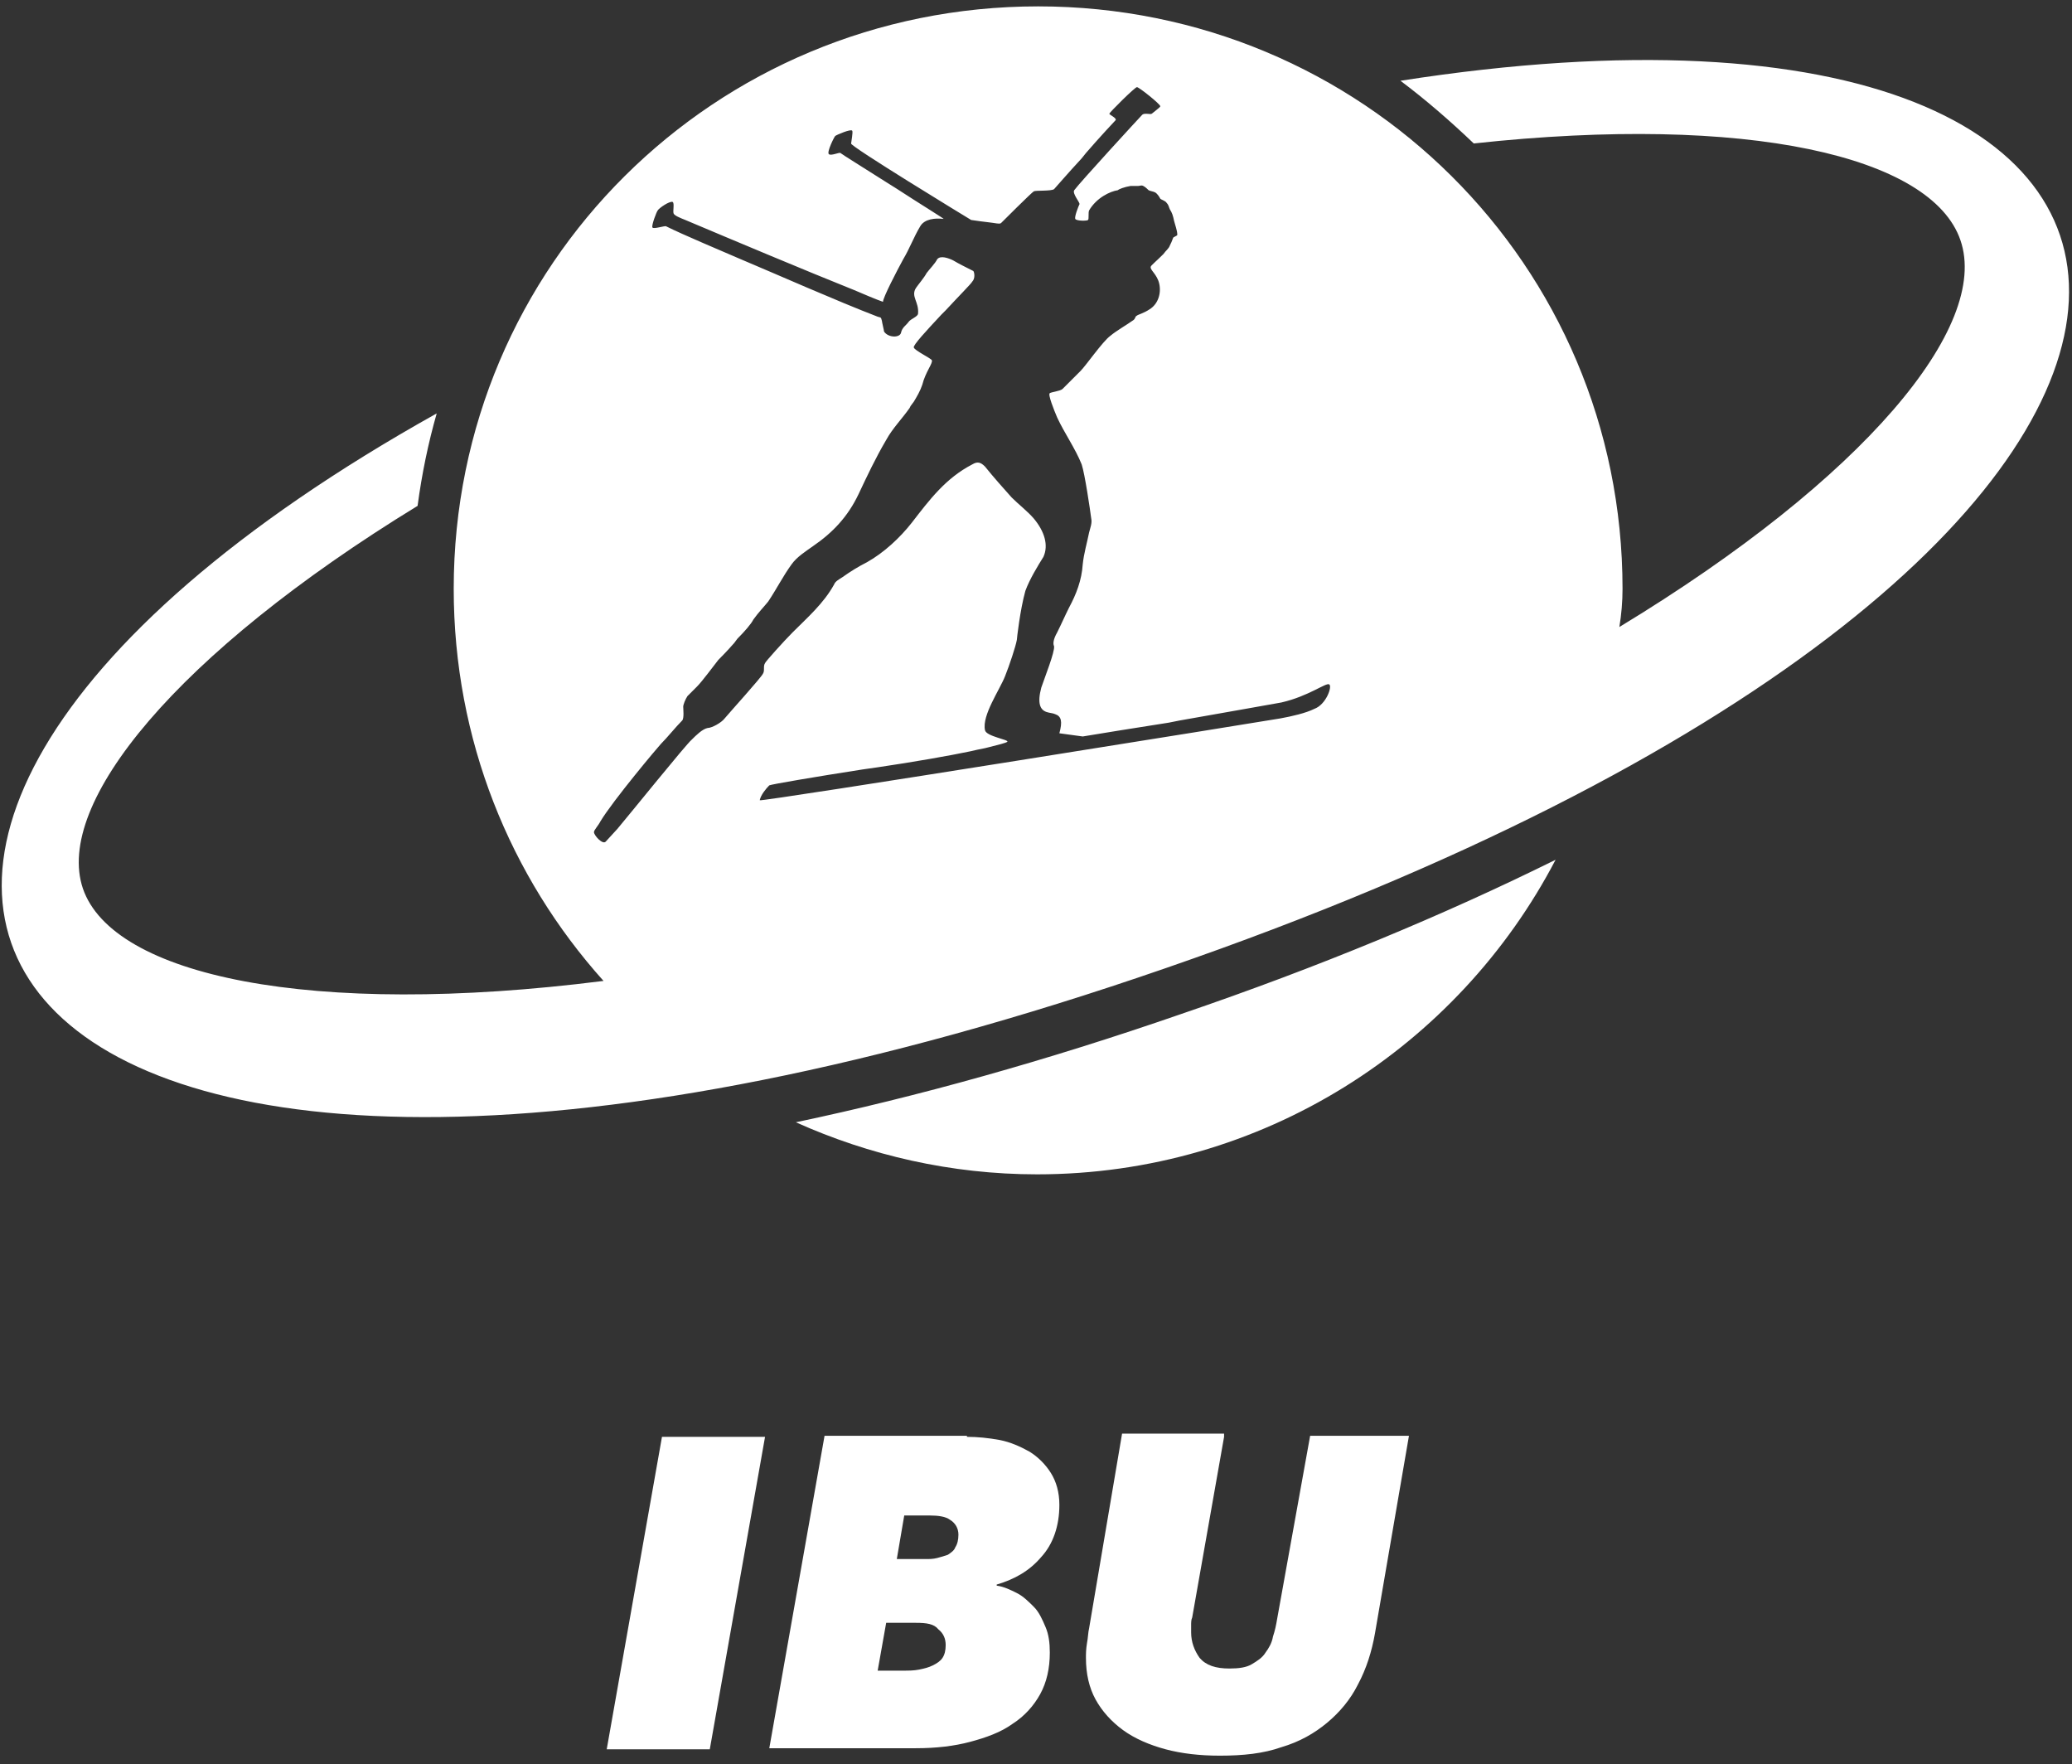
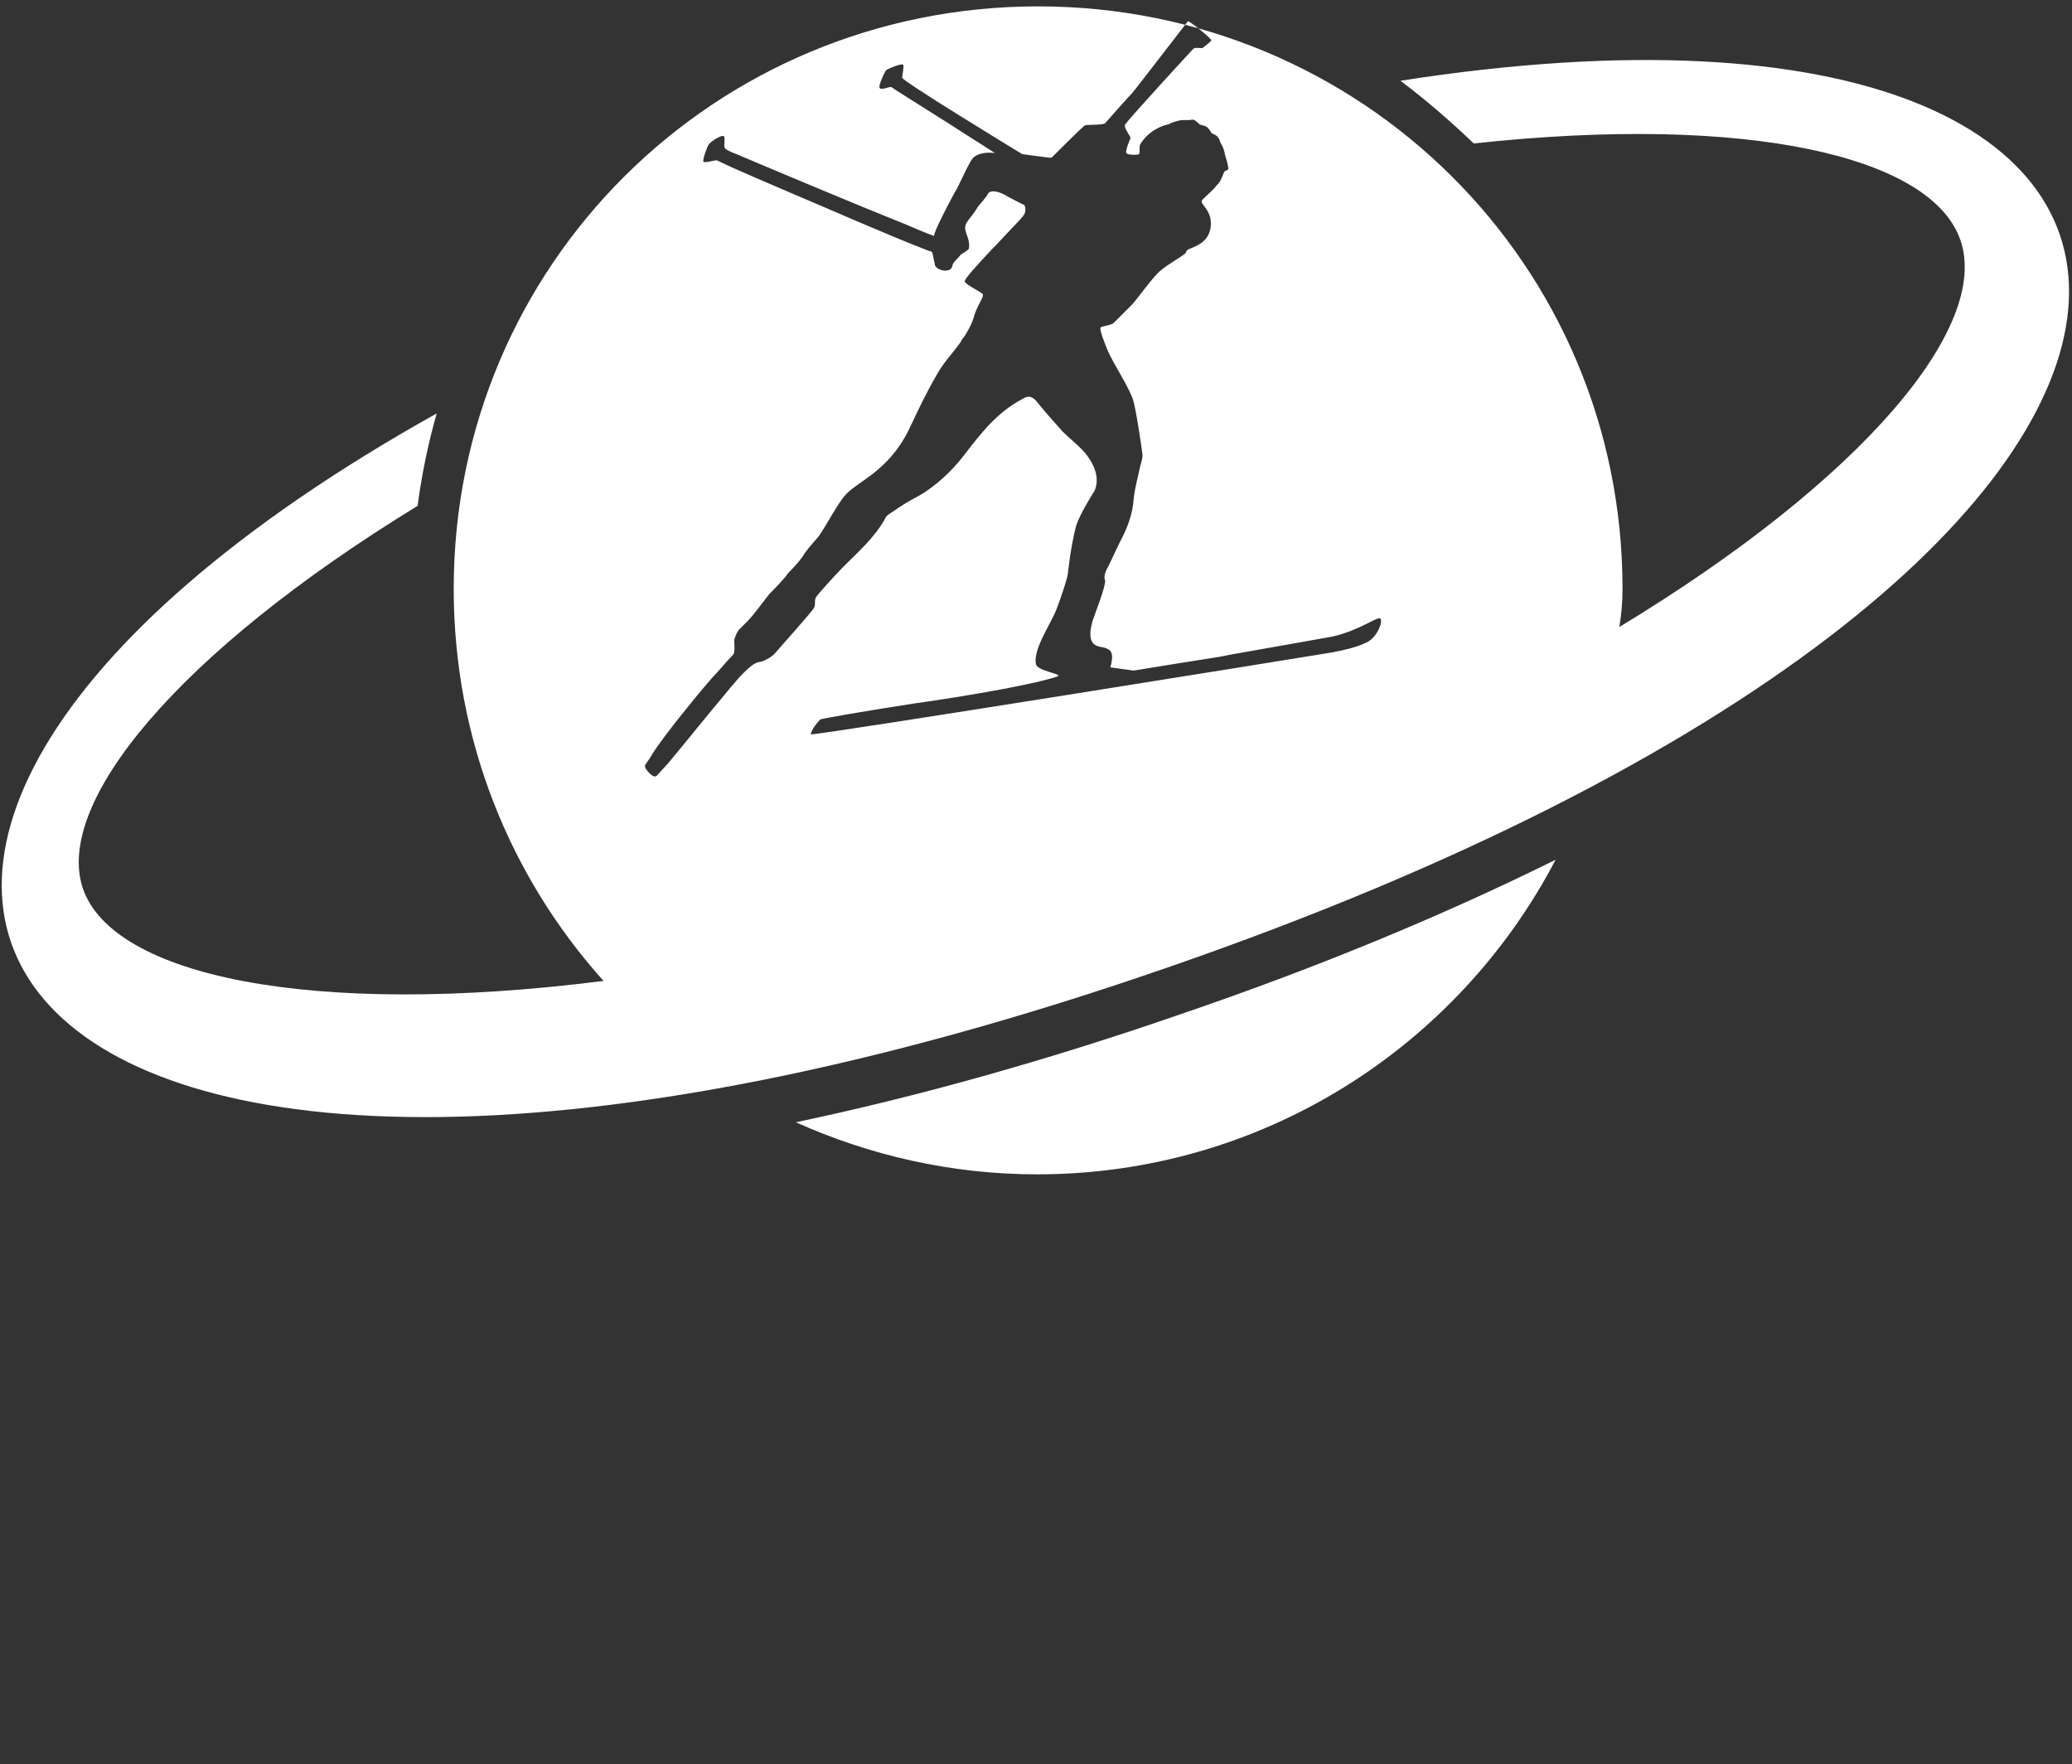
<svg xmlns="http://www.w3.org/2000/svg" version="1.1" id="Layer_1" x="0" y="0" viewBox="0 0 195 166" style="enable-background:new 0 0 195 166" xml:space="preserve">
  <rect x="0" y="0" width="195" height="166" fill="#333333" stroke="none" />
  <style>.st0{fill-rule:evenodd;clip-rule:evenodd;fill:#fff}</style>
  <g id="IBU-_x2013_-Brandbook">
    <g id="_x31_4" transform="translate(-1188 -751)">
      <g id="Logo-_x2F_-Flat" transform="translate(1188 751)">
-         <path id="Combined-Shape" class="st0" d="m115.2 135.2-3 17c-.1.2-.1.5-.1.7v.7c0 .9.3 1.7.8 2.4.6.7 1.5 1 2.8 1 .9 0 1.6-.1 2.1-.4.5-.3 1-.6 1.3-1.1.3-.4.6-.9.7-1.5.2-.6.3-1.1.4-1.7l3.1-17.2h9.3l-3.2 18.6c-.3 1.7-.8 3.3-1.6 4.8-.7 1.4-1.7 2.6-2.9 3.6s-2.6 1.8-4.3 2.3c-1.7.6-3.6.8-5.8.8-1.9 0-3.6-.2-5.1-.6-1.5-.4-2.9-1-4-1.8s-2-1.8-2.6-2.9c-.6-1.1-.9-2.4-.9-3.9 0-.4 0-.8.1-1.4.1-.5.1-1 .2-1.4l3.1-18.3h9.6zm-24.2 0c1 0 2 .1 3.1.3 1 .2 1.9.6 2.8 1.1.8.5 1.5 1.2 2 2s.8 1.8.8 3c0 2-.6 3.7-1.7 4.9-1.1 1.3-2.5 2.1-4.2 2.6v.1c.7.1 1.3.4 1.9.7.6.3 1.1.8 1.6 1.3s.8 1.2 1.1 1.9c.3.7.4 1.5.4 2.4 0 1.5-.3 2.8-.9 3.9-.6 1.1-1.5 2.1-2.6 2.8-1.1.8-2.5 1.3-4 1.7-1.5.4-3.2.6-5.1.6H72.4l5.2-29.4H91zm-19 0-5.2 29.4h-9.7l5.2-29.4H72zm14.2 17.5h-2.8l-.8 4.5H85c.5 0 1 0 1.5-.1s.9-.2 1.3-.4.7-.4.9-.7c.2-.3.3-.7.3-1.2 0-.6-.2-1.1-.7-1.5-.4-.5-1.1-.6-2.1-.6zm1.3-10.1h-2.4l-.7 4.1h2.7c.4 0 .7 0 1.1-.1s.7-.2 1-.3c.3-.2.6-.4.7-.7.2-.3.3-.7.3-1.2 0-.6-.3-1.1-.8-1.4-.4-.3-1.1-.4-1.9-.4z" />
-         <path id="Combined-Shape_00000147219825992851672760000002839267550234976954_" class="st0" d="M146.4 80.9c-9.2 17.6-27.6 29.6-48.8 29.6-8.1 0-15.8-1.8-22.7-4.9 11.4-2.4 23.6-5.8 36.3-10.2 12.9-4.4 24.7-9.3 35.2-14.5zM97.7.6c30.4 0 55 24.3 55 54.8 0 1.2-.1 2.4-.3 3.6 23.1-14 34.9-28.3 32.1-36.4-2.7-7.9-20-11.9-45.8-9.1-2.2-2.1-4.5-4.1-6.9-5.9 85.8-13.4 88.9 45.2-22.1 83.5-111 38.4-144.5-9.8-68.6-52.2-.8 2.8-1.4 5.7-1.8 8.7-22.7 13.9-34.2 28-31.5 36 2.8 8.2 21.4 12.2 49 8.7-8.8-9.8-14.1-22.7-14.1-36.9C42.7 24.9 67.3.6 97.7.6zm9.3 7.6c-.2 0-2.6 2.4-2.6 2.5 0 .1.7.4.6.6-.1.1-1.5 1.6-2.8 3.1l-.4.5c-1.3 1.4-2.5 2.8-2.6 2.9-.3.2-1.7.1-1.9.2-.2.1-3 2.9-3.1 3-.2.1-.4 0-1.3-.1s-1.4-.2-1.5-.2c-.5-.3-11.5-7-11.3-7.2 0-.1.2-1.1.1-1.2-.1-.2-1.5.4-1.6.5-.1.1-.8 1.5-.6 1.7.2.2 1-.2 1.1-.1.1.1 2.2 1.4 4.4 2.8l.8.5c2.3 1.5 4.6 2.9 4.5 2.9-.8-.1-1.8 0-2.2.7-.6 1-1 2.1-1.6 3.1-.6 1.1-1.9 3.6-1.9 4-.6-.2-2-.8-2.7-1.1-4.5-1.8-11.4-4.7-15.9-6.6-.5-.2-1-.4-1.1-.6-.1-.2.1-1-.1-1.1-.3-.1-1.3.6-1.4.8-.1.1-.6 1.4-.5 1.6.1.2 1.2-.2 1.3-.1 1.6.8 5.2 2.3 6.8 3 3.8 1.6 9.2 4 13.1 5.5.3.1.3 0 .4.4 0 .1.2.9.2 1 .4.6 1.5.6 1.6.1.1-.5.5-.7.7-1 .2-.3.9-.5.9-.8.1-1.1-.7-1.6-.2-2.4.2-.3.8-1 1-1.4.3-.4.8-.9 1-1.3.3-.4 1.1-.1 1.5.1.5.3 1.3.7 1.9 1 .1.1.2.7-.1 1-.1.2-1.3 1.4-2.5 2.7l-.4.4c-1.4 1.5-2.7 2.9-2.6 3.1.1.3 1.6 1 1.7 1.2.1.3-.6 1.1-.9 2.3-.2.6-.5 1.1-.8 1.6l-.3.4-.1.2c-.7 1-1.6 1.9-2.2 3-1 1.7-1.8 3.4-2.6 5.1-1 2.1-2.4 3.6-4.3 4.9-.7.5-1.5 1-2 1.7-.8 1.1-1.4 2.3-2.2 3.5-.4.5-.9 1-1.4 1.7-.2.4-.8 1.1-1.5 1.8l-.3.4c-.7.8-1.3 1.4-1.5 1.6-.4.5-1.5 2-2 2.5l-.9.9c-.2.3-.4.8-.4 1 0 .2.1 1.1-.1 1.3-.6.6-1.4 1.6-2 2.2-.2.2-4.5 5.3-5.7 7.3-.2.4-.6.8-.6 1 0 .3.8 1.2 1.1.9.1-.1 1-1.1 1.1-1.2 1.1-1.3 6.5-8 7-8.4.4-.4 1-1 1.5-1.1.4 0 1.3-.5 1.6-.9.5-.6 3.4-3.8 3.6-4.2.2-.3 0-.7.2-1 0-.1 1.8-2.1 2.6-2.9 1.4-1.4 2.9-2.7 3.9-4.5.1-.3.5-.5.8-.7.7-.5 1.5-1 2.3-1.4 1.6-.9 3.1-2.3 4.2-3.7 1.7-2.2 3.2-4.2 5.7-5.5.5-.3.8-.2 1.2.2.8 1 1.7 2 2.5 2.9.7.7 1.5 1.3 2.1 2 1 1.2 1.4 2.5.9 3.6-.5.8-1.3 2.1-1.7 3.2-.5 1.8-.8 4.5-.8 4.6-.1.6-.7 2.4-1.1 3.4-.5 1.3-2.2 3.7-1.9 5.1.1.6 2.3.9 2.1 1.1-.1.1-.9.3-1.7.5l-.4.1c-.5.1-1 .2-1.4.3-1.9.4-5.3 1-8.7 1.5l-.7.1-.7.1c-4.5.7-8.6 1.4-8.8 1.5-.3.3-.8.9-.9 1.4 0 .2 47.9-7.5 49-7.7 1.1-.2 2.4-.5 3.2-.9 1.1-.4 1.7-2.1 1.4-2.3-.3-.2-1.9 1.1-4.5 1.7-.6.1-5 .9-9.6 1.7l-1 .2c-3.2.5-6.3 1-8.1 1.3-.7-.1-1.5-.2-2.2-.3.3-1.1.2-1.6-.4-1.8-.2-.1-.5-.1-.8-.2-.6-.2-.9-.8-.5-2.3.3-.9 1.3-3.4 1.2-3.9-.1-.2-.1-.6.3-1.3.4-.8.7-1.5 1.1-2.3.7-1.3 1.2-2.6 1.3-4.1.1-1 .4-2 .6-3 .1-.4.3-.9.2-1.3-.1-.8-.6-4.2-.9-5.1-.6-1.5-1.6-2.9-2.3-4.4-.3-.7-.9-2.2-.7-2.3.1-.1 1-.2 1.2-.4l1.7-1.7c.5-.5 2.1-2.8 2.8-3.3.6-.5 1.5-1 2.2-1.5.2-.2.1-.3.3-.4.1-.1.6-.2 1.2-.6.8-.5 1.1-1.5.9-2.4-.2-.9-.9-1.3-.8-1.6 0-.1.5-.5 1.2-1.2.2-.3.5-.5.6-.8.1-.2.2-.4.3-.7 0-.1.4-.2.4-.3 0-.4-.2-.9-.3-1.3-.1-.5-.2-.8-.4-1.1-.1-.2-.1-.4-.3-.6-.1-.2-.5-.3-.6-.4-.1-.2-.3-.5-.5-.6-.2-.1-.4-.1-.6-.2-.1-.1-.3-.3-.5-.4-.2-.1-.3 0-.5 0h-.7c-.6.1-1.1.3-1.2.4-.7.1-2 .7-2.7 1.9-.1.2 0 .8-.1.9-.1.1-1.1.1-1.2-.1-.1-.2.3-1.2.4-1.4 0-.2-.7-1-.5-1.3.5-.7 6.2-6.9 6.4-7.1.2-.2.8 0 .9-.1.1-.1.8-.6.8-.7 0-.2-2-1.8-2.2-1.8z" />
+         <path id="Combined-Shape_00000147219825992851672760000002839267550234976954_" class="st0" d="M146.4 80.9c-9.2 17.6-27.6 29.6-48.8 29.6-8.1 0-15.8-1.8-22.7-4.9 11.4-2.4 23.6-5.8 36.3-10.2 12.9-4.4 24.7-9.3 35.2-14.5zM97.7.6c30.4 0 55 24.3 55 54.8 0 1.2-.1 2.4-.3 3.6 23.1-14 34.9-28.3 32.1-36.4-2.7-7.9-20-11.9-45.8-9.1-2.2-2.1-4.5-4.1-6.9-5.9 85.8-13.4 88.9 45.2-22.1 83.5-111 38.4-144.5-9.8-68.6-52.2-.8 2.8-1.4 5.7-1.8 8.7-22.7 13.9-34.2 28-31.5 36 2.8 8.2 21.4 12.2 49 8.7-8.8-9.8-14.1-22.7-14.1-36.9C42.7 24.9 67.3.6 97.7.6zm9.3 7.6l-.4.5c-1.3 1.4-2.5 2.8-2.6 2.9-.3.2-1.7.1-1.9.2-.2.1-3 2.9-3.1 3-.2.1-.4 0-1.3-.1s-1.4-.2-1.5-.2c-.5-.3-11.5-7-11.3-7.2 0-.1.2-1.1.1-1.2-.1-.2-1.5.4-1.6.5-.1.1-.8 1.5-.6 1.7.2.2 1-.2 1.1-.1.1.1 2.2 1.4 4.4 2.8l.8.5c2.3 1.5 4.6 2.9 4.5 2.9-.8-.1-1.8 0-2.2.7-.6 1-1 2.1-1.6 3.1-.6 1.1-1.9 3.6-1.9 4-.6-.2-2-.8-2.7-1.1-4.5-1.8-11.4-4.7-15.9-6.6-.5-.2-1-.4-1.1-.6-.1-.2.1-1-.1-1.1-.3-.1-1.3.6-1.4.8-.1.1-.6 1.4-.5 1.6.1.2 1.2-.2 1.3-.1 1.6.8 5.2 2.3 6.8 3 3.8 1.6 9.2 4 13.1 5.5.3.1.3 0 .4.4 0 .1.2.9.2 1 .4.6 1.5.6 1.6.1.1-.5.5-.7.7-1 .2-.3.9-.5.9-.8.1-1.1-.7-1.6-.2-2.4.2-.3.8-1 1-1.4.3-.4.8-.9 1-1.3.3-.4 1.1-.1 1.5.1.5.3 1.3.7 1.9 1 .1.1.2.7-.1 1-.1.2-1.3 1.4-2.5 2.7l-.4.4c-1.4 1.5-2.7 2.9-2.6 3.1.1.3 1.6 1 1.7 1.2.1.3-.6 1.1-.9 2.3-.2.6-.5 1.1-.8 1.6l-.3.4-.1.2c-.7 1-1.6 1.9-2.2 3-1 1.7-1.8 3.4-2.6 5.1-1 2.1-2.4 3.6-4.3 4.9-.7.5-1.5 1-2 1.7-.8 1.1-1.4 2.3-2.2 3.5-.4.5-.9 1-1.4 1.7-.2.4-.8 1.1-1.5 1.8l-.3.4c-.7.8-1.3 1.4-1.5 1.6-.4.5-1.5 2-2 2.5l-.9.9c-.2.3-.4.8-.4 1 0 .2.1 1.1-.1 1.3-.6.6-1.4 1.6-2 2.2-.2.2-4.5 5.3-5.7 7.3-.2.4-.6.8-.6 1 0 .3.8 1.2 1.1.9.1-.1 1-1.1 1.1-1.2 1.1-1.3 6.5-8 7-8.4.4-.4 1-1 1.5-1.1.4 0 1.3-.5 1.6-.9.5-.6 3.4-3.8 3.6-4.2.2-.3 0-.7.2-1 0-.1 1.8-2.1 2.6-2.9 1.4-1.4 2.9-2.7 3.9-4.5.1-.3.5-.5.8-.7.7-.5 1.5-1 2.3-1.4 1.6-.9 3.1-2.3 4.2-3.7 1.7-2.2 3.2-4.2 5.7-5.5.5-.3.8-.2 1.2.2.8 1 1.7 2 2.5 2.9.7.7 1.5 1.3 2.1 2 1 1.2 1.4 2.5.9 3.6-.5.8-1.3 2.1-1.7 3.2-.5 1.8-.8 4.5-.8 4.6-.1.6-.7 2.4-1.1 3.4-.5 1.3-2.2 3.7-1.9 5.1.1.6 2.3.9 2.1 1.1-.1.1-.9.3-1.7.5l-.4.1c-.5.1-1 .2-1.4.3-1.9.4-5.3 1-8.7 1.5l-.7.1-.7.1c-4.5.7-8.6 1.4-8.8 1.5-.3.3-.8.9-.9 1.4 0 .2 47.9-7.5 49-7.7 1.1-.2 2.4-.5 3.2-.9 1.1-.4 1.7-2.1 1.4-2.3-.3-.2-1.9 1.1-4.5 1.7-.6.1-5 .9-9.6 1.7l-1 .2c-3.2.5-6.3 1-8.1 1.3-.7-.1-1.5-.2-2.2-.3.3-1.1.2-1.6-.4-1.8-.2-.1-.5-.1-.8-.2-.6-.2-.9-.8-.5-2.3.3-.9 1.3-3.4 1.2-3.9-.1-.2-.1-.6.3-1.3.4-.8.7-1.5 1.1-2.3.7-1.3 1.2-2.6 1.3-4.1.1-1 .4-2 .6-3 .1-.4.3-.9.2-1.3-.1-.8-.6-4.2-.9-5.1-.6-1.5-1.6-2.9-2.3-4.4-.3-.7-.9-2.2-.7-2.3.1-.1 1-.2 1.2-.4l1.7-1.7c.5-.5 2.1-2.8 2.8-3.3.6-.5 1.5-1 2.2-1.5.2-.2.1-.3.3-.4.1-.1.6-.2 1.2-.6.8-.5 1.1-1.5.9-2.4-.2-.9-.9-1.3-.8-1.6 0-.1.5-.5 1.2-1.2.2-.3.5-.5.6-.8.1-.2.2-.4.3-.7 0-.1.4-.2.4-.3 0-.4-.2-.9-.3-1.3-.1-.5-.2-.8-.4-1.1-.1-.2-.1-.4-.3-.6-.1-.2-.5-.3-.6-.4-.1-.2-.3-.5-.5-.6-.2-.1-.4-.1-.6-.2-.1-.1-.3-.3-.5-.4-.2-.1-.3 0-.5 0h-.7c-.6.1-1.1.3-1.2.4-.7.1-2 .7-2.7 1.9-.1.2 0 .8-.1.9-.1.1-1.1.1-1.2-.1-.1-.2.3-1.2.4-1.4 0-.2-.7-1-.5-1.3.5-.7 6.2-6.9 6.4-7.1.2-.2.8 0 .9-.1.1-.1.8-.6.8-.7 0-.2-2-1.8-2.2-1.8z" />
      </g>
    </g>
  </g>
</svg>